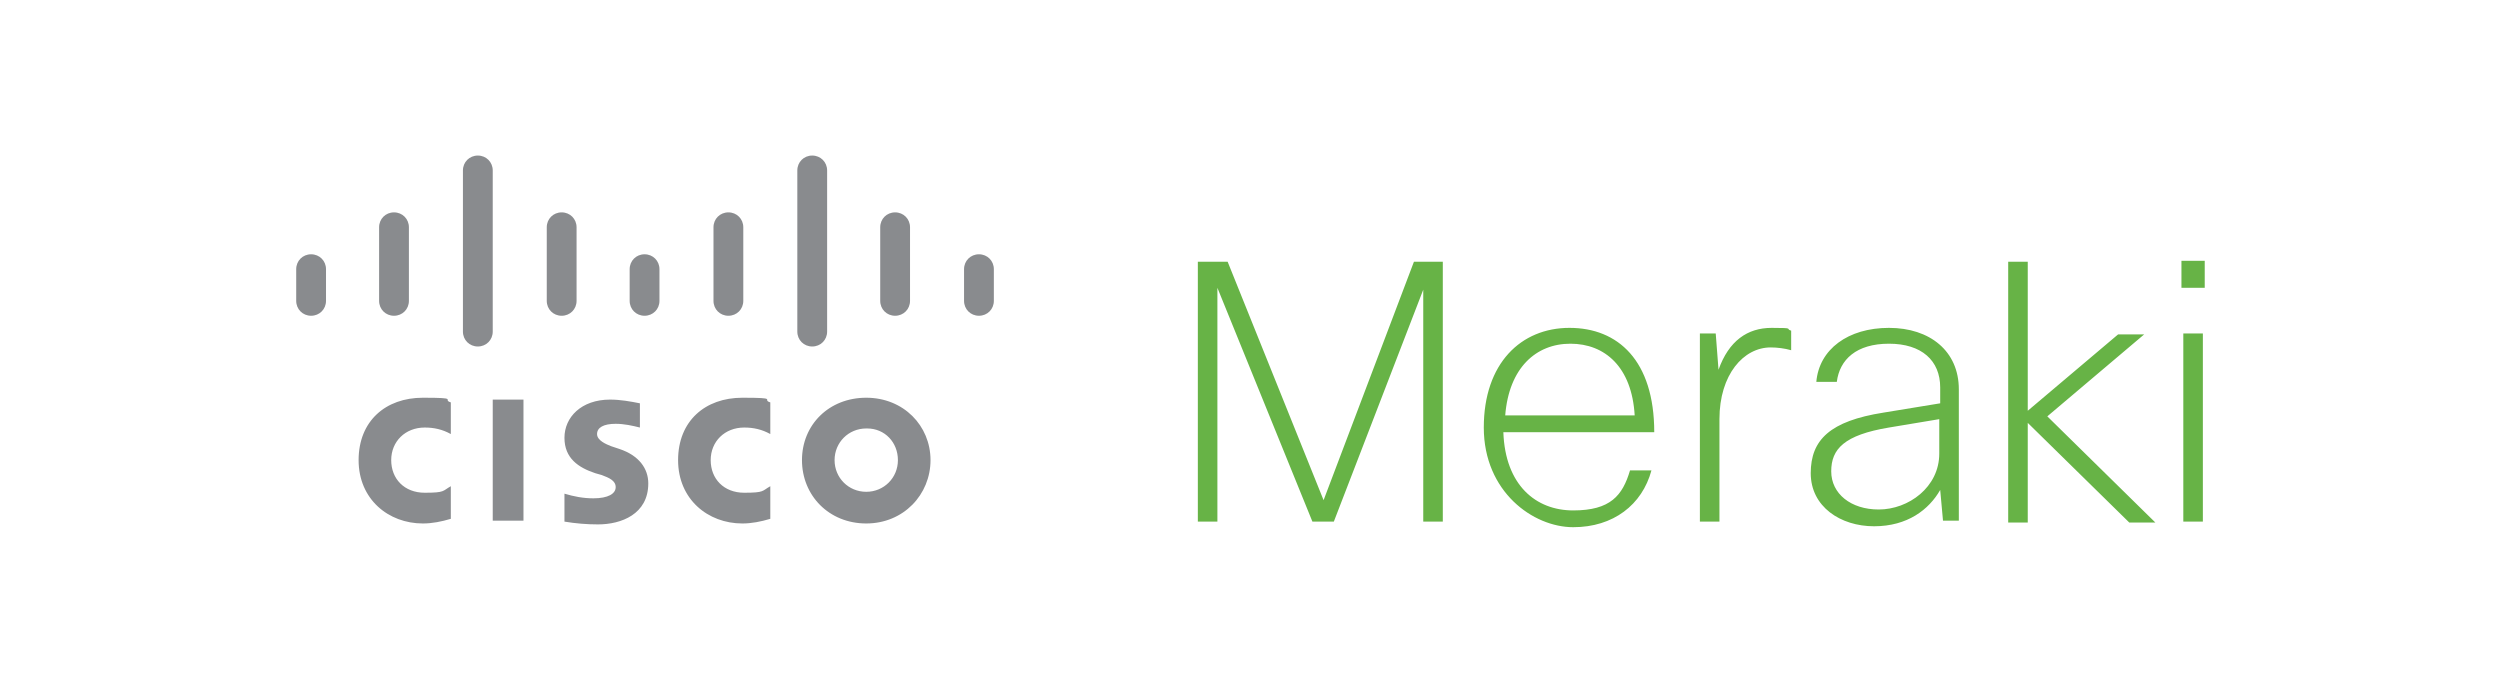
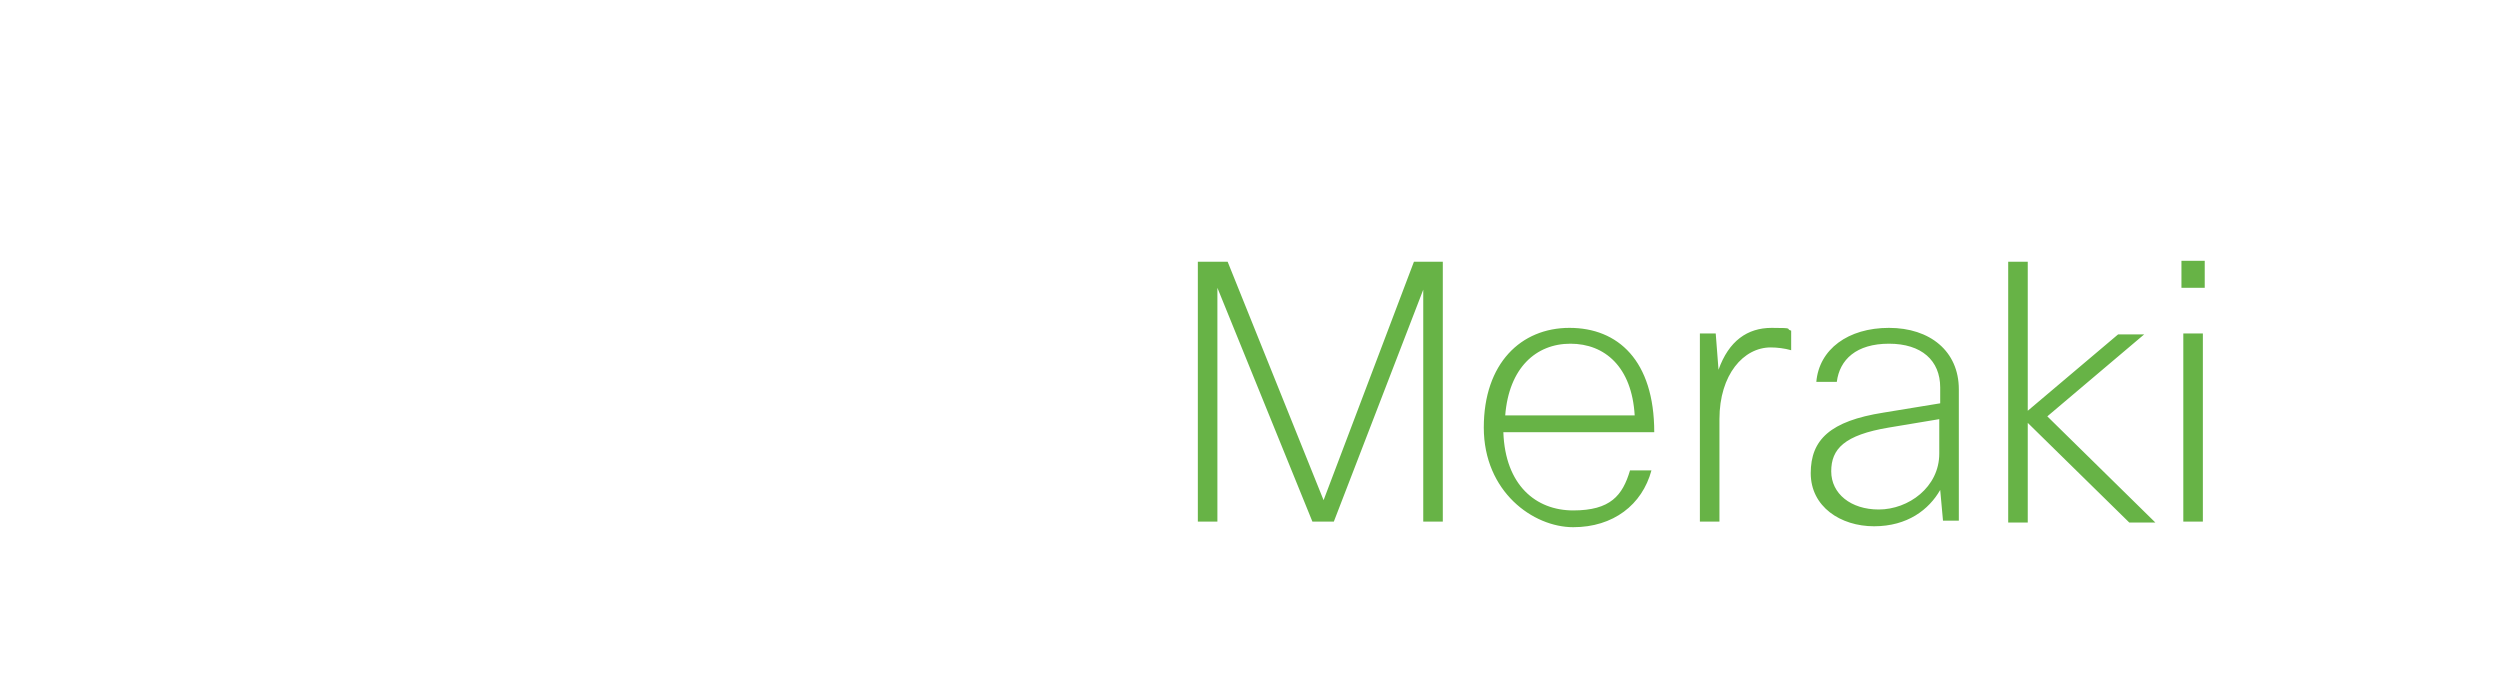
<svg xmlns="http://www.w3.org/2000/svg" id="Layer_1" version="1.1" viewBox="0 0 268.4 73.2">
  <defs>
    <style>
      .st0 {
        fill: #898b8e;
      }

      .st1 {
        fill: #67b346;
      }
    </style>
  </defs>
  <path id="meraki" class="st1" d="M140.9,56l-10.2-25.1v25.1h-2.1v-27.9h3.2l10.3,25.6,9.7-25.6h3.1v27.9h-2.1v-24.9l-9.6,24.9h-2.3ZM177.3,50.5c-1,3.7-4.1,6.1-8.4,6.1s-9.6-3.8-9.6-10.7,4-10.7,9.2-10.7,9.1,3.5,9.1,11.2h-16.2c.2,5.7,3.5,8.4,7.5,8.4s5.3-1.6,6.1-4.3h2.2ZM161.5,44.6h14c-.3-5.2-3.2-7.7-6.9-7.7-3.7,0-6.6,2.6-7,7.7h0ZM182.5,56v-20.2h1.7l.3,3.9c1.1-3.1,3.1-4.5,5.7-4.5s1.4.1,2.1.3v2.1c-.7-.2-1.5-.3-2.2-.3-2.9,0-5.5,2.9-5.5,7.7v11h-2.1ZM195,41c.3-3.5,3.4-5.8,7.8-5.8s7.5,2.5,7.5,6.6v14.1h-1.7l-.3-3.3c-1.2,2.1-3.5,3.9-7.1,3.9s-6.8-2.1-6.8-5.7,2.1-5.6,7.8-6.5l6.1-1v-1.7c0-2.9-2-4.7-5.5-4.7s-5.3,1.7-5.6,4.1h-2.2ZM208.2,48.8v-3.8l-5.4.9c-4.8.8-6.2,2.3-6.2,4.7s2.1,4.1,5.1,4.1c3.2,0,6.5-2.4,6.5-6h0ZM215.6,56v-27.9h2.1v16l9.7-8.2h2.8l-10.4,8.8,11.6,11.4h-2.8l-10.9-10.7v10.7h-2.1ZM234.2,30.9v-2.9h2.5v2.9h-2.5ZM234.4,56v-20.2h2.1v20.2h-2.1Z" />
-   <path id="cisco" class="st0" d="M52.9,42.9h3.3v13h-3.3v-13ZM82.7,46.6c-.9-.5-1.8-.7-2.8-.7-2.1,0-3.6,1.5-3.6,3.5s1.4,3.5,3.6,3.5,1.9-.2,2.8-.7v3.5c-1,.3-2,.5-3,.5-3.7,0-6.9-2.6-6.9-6.8s2.9-6.7,6.9-6.7,2,.2,3,.5v3.5ZM48.4,46.6c-.9-.5-1.8-.7-2.8-.7-2.1,0-3.6,1.5-3.6,3.5s1.4,3.5,3.6,3.5,1.9-.2,2.8-.7v3.5c-1,.3-2,.5-3,.5-3.7,0-6.9-2.6-6.9-6.8s2.9-6.7,6.9-6.7,2,.2,3,.5v3.5ZM93,46c-1.9,0-3.4,1.5-3.4,3.4s1.5,3.4,3.4,3.4,3.4-1.5,3.4-3.4h0c0-1.9-1.4-3.4-3.3-3.4,0,0,0,0-.1,0M99.9,49.4c0,3.7-2.9,6.8-6.9,6.8s-6.9-3-6.9-6.8,2.9-6.7,6.9-6.7,6.9,3,6.9,6.7M68.7,45.9c-.8-.2-1.7-.4-2.6-.4-1.3,0-2,.4-2,1.1s1,1.1,1.5,1.3l.9.3c2.1.7,3.1,2.1,3.1,3.7,0,3.3-2.9,4.4-5.4,4.4-1.2,0-2.4-.1-3.6-.3v-3c1,.3,2,.5,3.1.5,1.6,0,2.4-.5,2.4-1.2s-.7-1-1.5-1.3l-.7-.2c-1.8-.6-3.3-1.6-3.3-3.8s1.8-4.1,4.9-4.1c1.1,0,2.2.2,3.2.4v2.7ZM35,28.9c0-.9-.7-1.6-1.6-1.6s-1.6.7-1.6,1.6v3.4c0,.9.7,1.6,1.6,1.6s1.6-.7,1.6-1.6v-3.4ZM43.9,24.4c0-.9-.7-1.6-1.6-1.6s-1.6.7-1.6,1.6v7.9c0,.9.7,1.6,1.6,1.6s1.6-.7,1.6-1.6v-7.9ZM52.9,18.3c0-.9-.7-1.6-1.6-1.6s-1.6.7-1.6,1.6h0v17.3c0,.9.7,1.6,1.6,1.6s1.6-.7,1.6-1.6v-17.3ZM61.9,24.4c0-.9-.7-1.6-1.6-1.6s-1.6.7-1.6,1.6v7.9c0,.9.7,1.6,1.6,1.6s1.6-.7,1.6-1.6v-7.9ZM70.8,28.9c0-.9-.7-1.6-1.6-1.6s-1.6.7-1.6,1.6h0v3.4c0,.9.7,1.6,1.6,1.6s1.6-.7,1.6-1.6v-3.4ZM79.8,24.4c0-.9-.7-1.6-1.6-1.6s-1.6.7-1.6,1.6v7.9c0,.9.7,1.6,1.6,1.6s1.6-.7,1.6-1.6v-7.9ZM88.8,18.3c0-.9-.7-1.6-1.6-1.6s-1.6.7-1.6,1.6v17.3c0,.9.7,1.6,1.6,1.6s1.6-.7,1.6-1.6v-17.3ZM97.7,24.4c0-.9-.7-1.6-1.6-1.6s-1.6.7-1.6,1.6v7.9c0,.9.7,1.6,1.6,1.6s1.6-.7,1.6-1.6v-7.9ZM106.7,28.9c0-.9-.7-1.6-1.6-1.6s-1.6.7-1.6,1.6v3.4c0,.9.7,1.6,1.6,1.6s1.6-.7,1.6-1.6v-3.4Z" />
</svg>